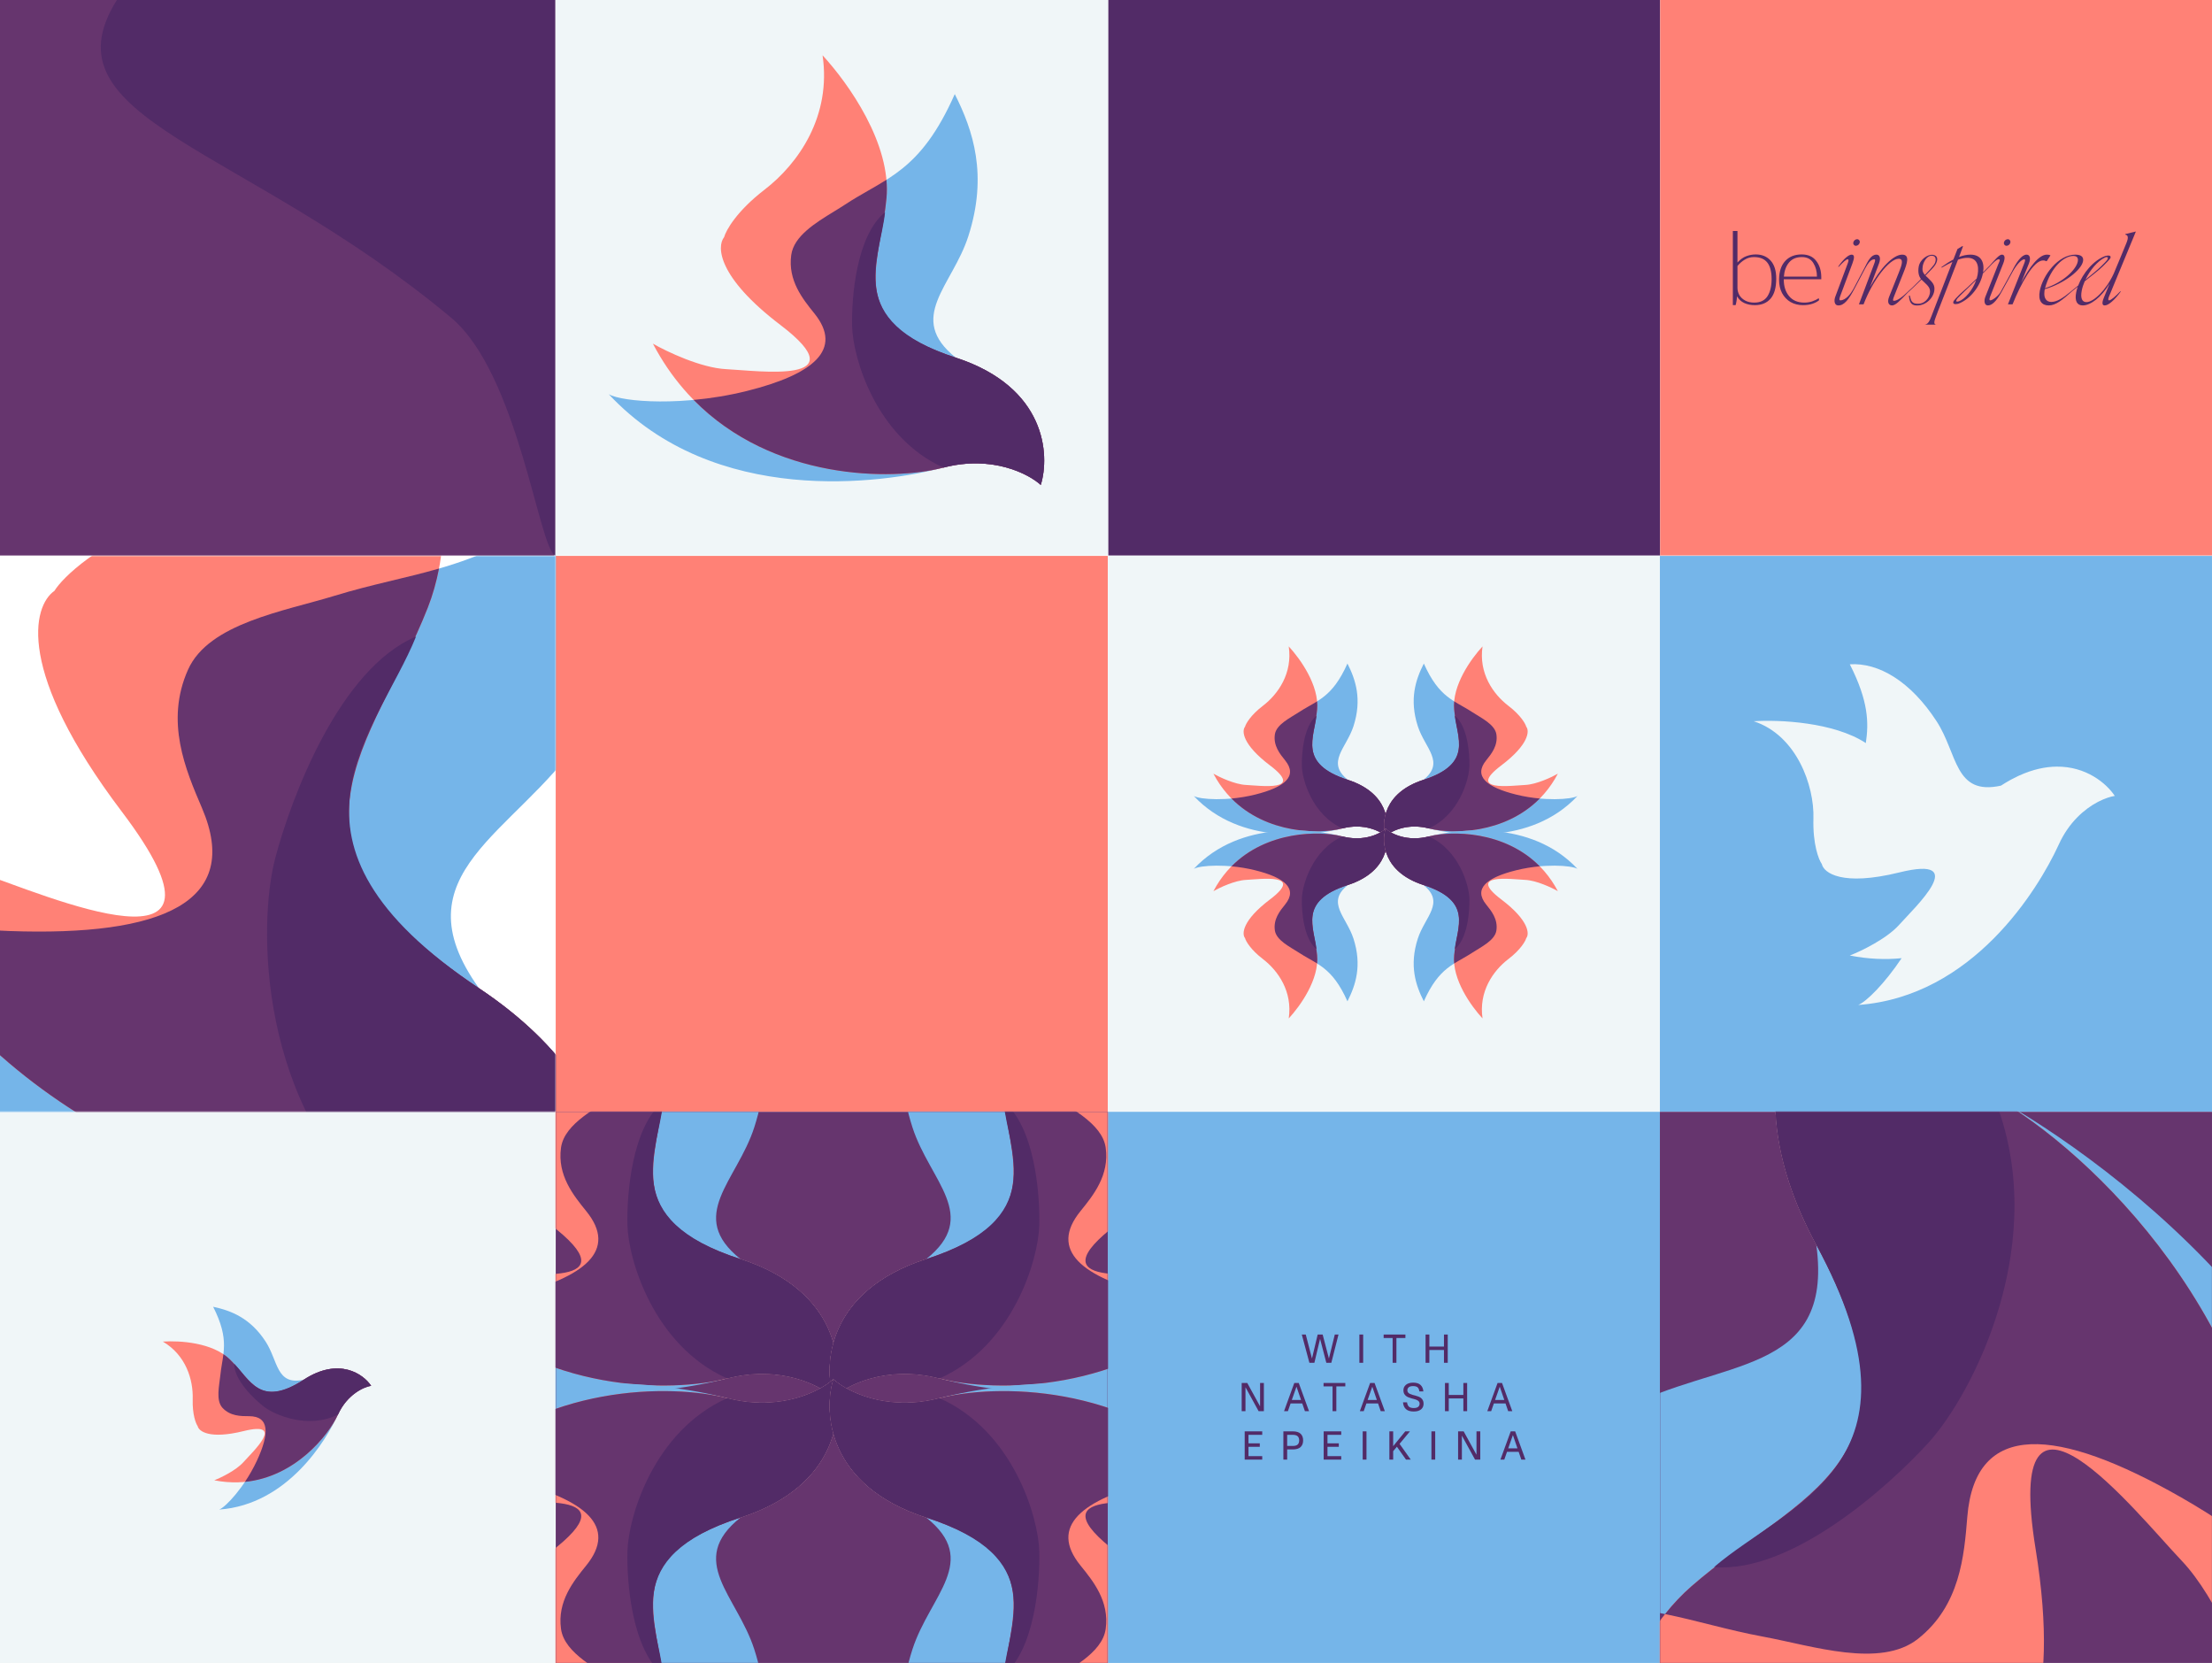
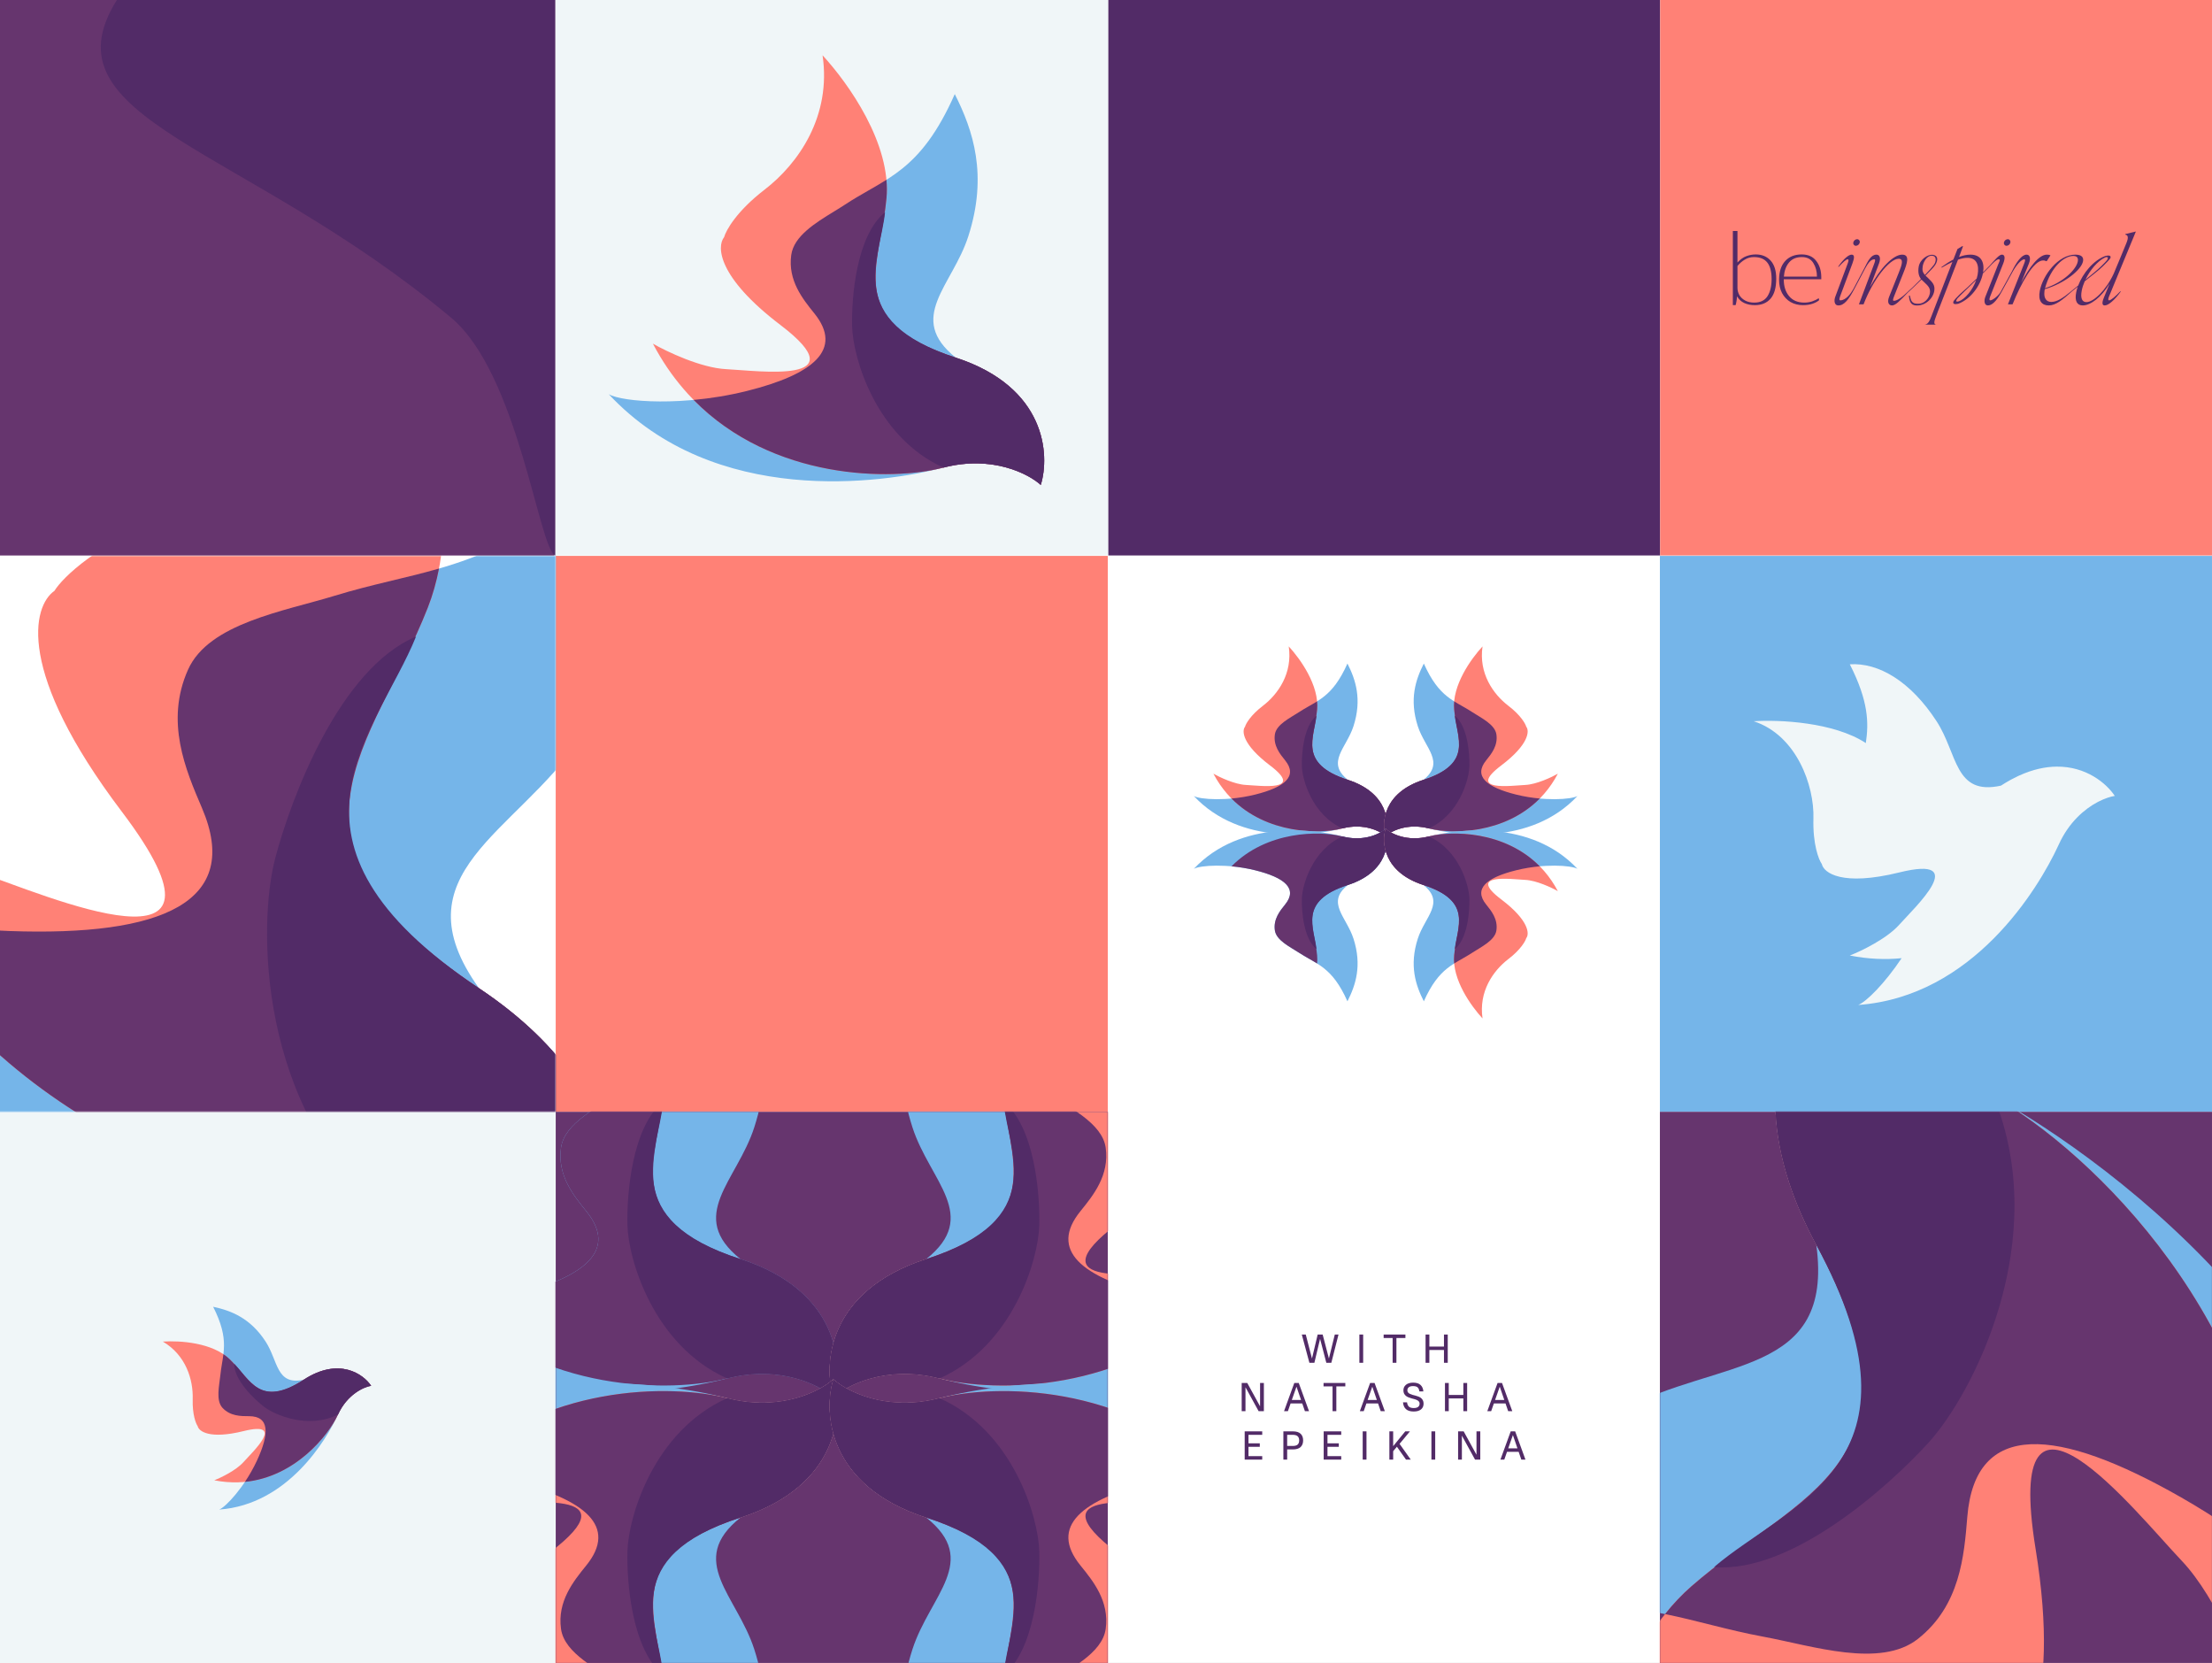
<svg xmlns="http://www.w3.org/2000/svg" width="1920" height="1443" viewBox="0 0 1920 1443" fill="none">
  <rect x="0" y="0" width="1920" height="1443" fill="#808080" stroke="none" />
  <g clip-path="url(#clip0_74_1438)">
    <rect width="1920" height="1443" fill="white" />
    <g clip-path="url(#clip1_74_1438)">
      <rect x="962" width="479" height="482" fill="#522B67" />
      <rect x="1441" width="479" height="482" fill="#FF8176" />
-       <rect x="1" y="154" width="153" height="154" fill="#75B5E9" />
      <rect x="482.349" y="482.377" width="479.217" height="482.377" fill="#FF8176" />
-       <rect x="961.566" y="482.377" width="479.217" height="482.377" fill="#F0F6F8" />
      <rect x="1440.78" y="482.377" width="479.217" height="482.377" fill="#75B5E9" />
      <rect y="965" width="482" height="479" fill="#F0F6F8" />
-       <rect x="961.566" y="964.755" width="479.217" height="479.245" fill="#75B5E9" />
      <rect x="1440.78" y="964.755" width="479.217" height="479.245" fill="#66356E" />
      <rect x="482.35" width="479.217" height="482" fill="#F0F6F8" />
      <mask id="mask0_74_1438" style="mask-type:alpha" maskUnits="userSpaceOnUse" x="482" y="0" width="480" height="482">
        <rect x="482.35" width="479.217" height="482" fill="#F0F6F8" />
      </mask>
      <g mask="url(#mask0_74_1438)">
        <path d="M840.53 204.915C857.549 151.868 844.755 113.35 828.74 81.655C798.664 149.551 769.009 154.164 733.574 177.478C716.311 188.836 689.542 201.476 686.807 221.227C683.75 243.303 696.677 259.333 706.882 271.988C732.138 303.306 705.883 324.87 648.465 339.229C594.073 352.831 540.465 349.01 528.386 342.08C620.3 440.536 766.065 419.527 818.937 405.766C861.235 394.757 892.854 411.202 903.377 420.801C911.466 394.619 908.036 335.874 829.599 310.346C786.354 275.69 826.678 248.093 840.53 204.915Z" fill="#75B5E9" />
        <path d="M769.461 171.972C773.733 124.846 736.52 72.493 713.978 47.989C721.697 100.438 693.521 141.609 663.483 164.716C639.452 183.202 630.152 199.835 628.505 205.841C622.037 213.915 622.766 240.456 677.426 282.024C745.752 333.985 657.957 321.686 630.454 320.346C608.451 319.274 578.793 305.144 566.714 298.214C628.907 416.722 766.06 419.524 818.933 405.762C861.231 394.753 892.85 411.199 903.372 420.798C911.462 394.616 908.032 335.87 829.594 310.343C731.548 278.434 764.12 230.879 769.461 171.972Z" fill="#FF8176" />
        <path fill-rule="evenodd" clip-rule="evenodd" d="M829.592 310.341C749.848 284.388 756.512 248.085 764.65 203.742C766.518 193.566 768.464 182.966 769.461 171.971C769.938 166.708 769.897 161.381 769.418 156.034C764.313 159.272 759.118 162.248 753.807 165.289C747.252 169.043 740.521 172.898 733.568 177.473C730.595 179.429 727.341 181.422 723.977 183.484C707.799 193.395 689.065 204.872 686.8 221.223C683.743 243.299 696.67 259.328 706.876 271.983C732.132 303.302 705.876 324.866 648.458 339.225C632.596 343.192 616.799 345.677 602.081 347.035C670.735 416.875 773.665 417.296 818.323 405.919C818.527 405.866 818.73 405.814 818.931 405.761C833.419 401.99 846.654 401.441 858.218 402.733C863.534 403.328 868.497 404.312 873.066 405.551C887.573 409.486 898.108 415.996 903.37 420.796C911.46 394.613 908.029 335.869 829.592 310.342C829.592 310.342 829.592 310.341 829.592 310.341Z" fill="#66356E" />
        <path d="M829.593 310.343C731.546 278.434 764.028 225.358 768.191 184.195C743.141 204.631 739.043 258.485 739.619 283.037C740.263 310.486 760.338 379.431 818.931 405.762C861.229 394.753 892.848 411.199 903.371 420.798C911.46 394.616 908.03 335.87 829.593 310.343Z" fill="#522B67" />
      </g>
      <mask id="mask1_74_1438" style="mask-type:alpha" maskUnits="userSpaceOnUse" x="-1" y="482" width="484" height="483">
        <rect x="-1" y="482.377" width="483.35" height="482.377" fill="#75B5E9" />
      </mask>
      <g mask="url(#mask1_74_1438)">
        <path d="M504.057 640.599C573.253 538.489 569.374 448.945 554.375 371.903C447.961 497.515 381.313 489.139 290.744 516.895C246.62 530.418 181.254 540.839 163.239 581.064C143.105 626.021 161.079 667.942 175.27 701.037C210.387 782.94 140.646 812.606 8.27 807.904C-117.129 803.45 -230.145 762.515 -251.881 740.416C-114.547 1005.56 212.028 1050.26 334.255 1053.44C432.037 1055.99 489.981 1110.24 506.729 1137.05C540.215 1086.46 568.908 959.743 415.792 857.558C344.013 757.558 447.735 723.711 504.057 640.599Z" fill="#75B5E9" />
        <path d="M371.349 527.198C409.481 429.845 361.55 296 328.088 230.215C312.493 346.203 226.578 416.285 147.749 446.908C84.685 471.407 54.457 500.995 47.226 512.727C28.349 525.894 13.62 582.642 105.719 704.295C220.843 856.362 39.468 776.509 -18.894 756.823C-65.584 741.074 -120.73 692.939 -142.467 670.841C-81.403 960.32 212.02 1050.26 334.247 1053.44C432.029 1055.99 489.973 1110.24 506.722 1137.05C540.207 1086.46 568.9 959.739 415.784 857.554C224.389 729.822 323.685 648.889 371.349 527.198Z" fill="#FF8176" />
        <path d="M381.048 493.365C378.796 505.001 375.614 516.328 371.356 527.2C323.693 648.888 224.401 729.819 415.779 857.546C415.781 857.549 415.782 857.552 415.784 857.555C568.895 959.737 540.209 1086.45 506.725 1137.04C489.972 1110.23 432.03 1055.99 334.255 1053.44C231.787 1050.77 9.006 987.131 -96.327 796.068C-63.821 802.2 -28.306 806.602 8.263 807.901C140.638 812.603 210.38 782.937 175.262 701.035C161.072 667.939 143.097 626.018 163.232 581.061C181.247 540.836 246.613 530.415 290.737 516.893C322.907 507.033 352.06 501.731 381.048 493.365Z" fill="#66356E" />
        <path d="M415.785 857.553C224.39 729.821 326.881 637.121 361.116 552.352C294.661 580.362 252.773 692.094 238.936 744.53C223.466 803.153 224.329 961.702 334.248 1053.44C432.03 1055.99 489.973 1110.24 506.722 1137.04C540.208 1086.46 568.9 959.738 415.785 857.553Z" fill="#522B67" />
      </g>
      <path d="M230.562 1164.16C217.136 1143.54 200.354 1137.24 185.011 1133.95C199.874 1163.2 193.162 1174.71 191.244 1193.41C190.309 1202.52 187.156 1215.27 193.162 1221.7C199.875 1228.89 208.985 1228.89 216.177 1228.89C233.976 1228.89 234.026 1243.94 222.89 1267.74C212.341 1290.27 196.039 1307.7 190.285 1309.93C249.741 1305.62 283.305 1249.51 293.375 1227.46C301.43 1209.81 315.91 1203.48 322.144 1202.52C315.431 1192.45 294.333 1177.3 263.646 1197.25C239.672 1202.52 241.489 1180.94 230.562 1164.16Z" fill="#75B5E9" />
      <path d="M199.394 1179.51C184.434 1164.93 156.08 1163.2 141.376 1164.16C161.514 1176.08 167.748 1197.25 167.268 1214.03C166.885 1227.46 169.985 1235.29 171.584 1237.53C172.543 1242 181.845 1249.13 211.381 1241.84C248.302 1232.73 219.532 1259.58 211.381 1268.7C204.86 1275.98 191.722 1282.28 185.968 1284.52C243.986 1296.03 283.304 1249.51 293.373 1227.46C301.429 1209.81 315.909 1203.48 322.142 1202.52C315.43 1192.45 294.332 1177.3 263.645 1197.25C225.286 1222.18 218.094 1197.73 199.394 1179.51Z" fill="#FF8176" />
      <path d="M193.916 1175.09C195.884 1176.41 197.723 1177.88 199.395 1179.5C218.094 1197.73 225.286 1222.18 263.643 1197.25H263.646C294.332 1177.3 315.429 1192.45 322.143 1202.52C317.292 1203.27 307.45 1207.27 299.525 1217.32C299.457 1217.4 299.388 1217.49 299.319 1217.58C297.351 1220.11 295.506 1223.03 293.891 1226.36C293.824 1226.5 293.758 1226.64 293.692 1226.77C293.586 1227 293.479 1227.23 293.374 1227.46C284.933 1245.95 255.935 1281.62 212.597 1285.9C216.247 1280.44 219.814 1274.31 222.89 1267.74C234.025 1243.95 233.976 1228.9 216.177 1228.9C208.984 1228.9 199.874 1228.89 193.161 1221.7C187.156 1215.27 190.309 1202.52 191.243 1193.41C191.924 1186.77 193.207 1181.03 193.916 1175.09Z" fill="#66356E" />
      <path d="M263.645 1197.25C225.286 1222.18 216.176 1196.22 203.229 1183.34C203.229 1197.66 220.544 1214.05 229.122 1220.68C238.712 1228.09 267.96 1240.34 293.373 1227.46C301.428 1209.81 315.909 1203.48 322.142 1202.52C315.429 1192.45 294.332 1177.3 263.645 1197.25Z" fill="#522B67" />
      <path d="M1174.8 630.19C1182.36 606.774 1176.68 589.772 1169.57 575.781C1156.22 605.752 1143.05 607.788 1127.32 618.079C1119.66 623.092 1107.77 628.672 1106.56 637.391C1105.2 647.135 1110.94 654.211 1115.47 659.797C1126.68 673.622 1115.03 683.14 1089.54 689.479C1065.39 695.483 1041.59 693.796 1036.23 690.737C1077.03 734.197 1141.75 724.924 1165.22 718.849C1184 713.989 1198.03 721.249 1202.71 725.486C1206.3 713.929 1204.77 687.997 1169.95 676.729C1150.75 661.432 1168.65 649.25 1174.8 630.19Z" fill="#75B5E9" />
      <path d="M1143.25 615.65C1145.15 594.848 1128.63 571.738 1118.62 560.922C1122.05 584.074 1109.54 602.247 1096.2 612.447C1085.54 620.607 1081.41 627.949 1080.68 630.6C1077.8 634.164 1078.13 645.88 1102.39 664.229C1132.73 687.165 1093.75 681.736 1081.54 681.145C1071.77 680.671 1058.61 674.434 1053.24 671.375C1080.85 723.686 1141.74 724.923 1165.22 718.849C1183.99 713.989 1198.03 721.248 1202.7 725.486C1206.3 713.929 1204.77 687.997 1169.95 676.729C1126.42 662.644 1140.88 641.652 1143.25 615.65Z" fill="#FF8176" />
      <path d="M1143.23 608.612C1143.45 610.973 1143.47 613.326 1143.25 615.65C1140.88 641.651 1126.42 662.642 1169.95 676.727L1169.95 676.73C1204.77 687.997 1206.29 713.926 1202.7 725.484C1198.03 721.247 1183.99 713.989 1165.22 718.848C1145.54 723.941 1099.57 723.893 1068.95 692.924C1075.48 692.325 1082.49 691.229 1089.53 689.478C1115.03 683.14 1126.68 673.621 1115.47 659.796C1110.94 654.21 1105.2 647.135 1106.56 637.391C1107.77 628.672 1119.66 623.092 1127.32 618.079C1132.91 614.423 1138.17 611.806 1143.23 608.612Z" fill="#66356E" />
      <path d="M1169.95 676.729C1126.42 662.644 1140.84 639.216 1142.69 621.046C1131.57 630.067 1129.75 653.839 1130.01 664.676C1130.29 676.793 1139.2 707.226 1165.22 718.849C1183.99 713.989 1198.03 721.249 1202.7 725.486C1206.3 713.929 1204.77 687.998 1169.95 676.729Z" fill="#522B67" />
      <path d="M1230.65 630.19C1223.09 606.774 1228.77 589.772 1235.88 575.781C1249.23 605.752 1262.4 607.788 1278.13 618.079C1285.79 623.092 1297.68 628.672 1298.89 637.391C1300.25 647.135 1294.51 654.211 1289.98 659.797C1278.77 673.622 1290.42 683.14 1315.91 689.479C1340.06 695.483 1363.86 693.796 1369.22 690.737C1328.42 734.197 1263.7 724.924 1240.23 718.849C1221.45 713.989 1207.42 721.249 1202.74 725.486C1199.15 713.929 1200.68 687.997 1235.5 676.729C1254.7 661.432 1236.8 649.25 1230.65 630.19Z" fill="#75B5E9" />
      <path d="M1262.2 615.65C1260.3 594.848 1276.82 571.738 1286.83 560.922C1283.4 584.074 1295.91 602.247 1309.25 612.447C1319.91 620.607 1324.04 627.949 1324.77 630.6C1327.65 634.164 1327.32 645.88 1303.06 664.229C1272.72 687.165 1311.7 681.736 1323.91 681.145C1333.68 680.671 1346.84 674.434 1352.21 671.375C1324.6 723.686 1263.71 724.923 1240.23 718.849C1221.46 713.989 1207.42 721.248 1202.75 725.486C1199.15 713.929 1200.68 687.997 1235.5 676.729C1279.03 662.644 1264.57 641.652 1262.2 615.65Z" fill="#FF8176" />
      <path d="M1262.22 608.612C1262 610.973 1261.98 613.326 1262.2 615.65C1264.57 641.651 1279.03 662.642 1235.5 676.727L1235.5 676.73C1200.68 687.997 1199.16 713.926 1202.75 725.484C1207.22 721.428 1220.27 714.606 1237.85 718.291C1238.07 718.338 1238.29 718.384 1238.51 718.434C1239.08 718.561 1239.66 718.698 1240.23 718.848C1259.91 723.941 1305.88 723.893 1336.5 692.924C1329.97 692.325 1322.96 691.229 1315.92 689.478C1290.42 683.14 1278.77 673.621 1289.98 659.796C1294.51 654.21 1300.25 647.135 1298.89 637.391C1297.68 628.672 1285.79 623.092 1278.13 618.079C1272.54 614.423 1267.28 611.806 1262.22 608.612Z" fill="#66356E" />
-       <path d="M1235.5 676.729C1279.03 662.644 1264.61 639.216 1262.76 621.046C1273.88 630.067 1275.7 653.839 1275.44 664.676C1275.16 676.793 1266.25 707.226 1240.23 718.849C1221.46 713.989 1207.42 721.249 1202.75 725.486C1199.16 713.929 1200.68 687.998 1235.5 676.729Z" fill="#522B67" />
+       <path d="M1235.5 676.729C1279.03 662.644 1264.61 639.216 1262.76 621.046C1273.88 630.067 1275.7 653.839 1275.44 664.676C1275.16 676.793 1266.25 707.226 1240.23 718.849C1221.46 713.989 1207.42 721.249 1202.75 725.486C1199.16 713.929 1200.68 687.998 1235.5 676.729" fill="#522B67" />
      <path d="M1174.8 814.482C1182.36 837.898 1176.68 854.9 1169.57 868.891C1156.22 838.92 1143.05 836.884 1127.32 826.593C1119.66 821.579 1107.77 816 1106.56 807.281C1105.2 797.537 1110.94 790.461 1115.47 784.875C1126.68 771.05 1115.03 761.532 1089.54 755.193C1065.39 749.189 1041.59 750.876 1036.23 753.935C1077.03 710.475 1141.75 719.748 1165.22 725.823C1184 730.683 1198.03 723.423 1202.71 719.186C1206.3 730.743 1204.77 756.674 1169.95 767.943C1150.75 783.24 1168.65 795.422 1174.8 814.482Z" fill="#75B5E9" />
-       <path d="M1143.25 829.022C1145.15 849.824 1128.63 872.934 1118.62 883.75C1122.05 860.598 1109.54 842.425 1096.2 832.225C1085.54 824.065 1081.41 816.723 1080.68 814.072C1077.8 810.508 1078.13 798.792 1102.39 780.443C1132.73 757.507 1093.75 762.936 1081.54 763.527C1071.77 764.001 1058.61 770.238 1053.24 773.297C1080.85 720.986 1141.74 719.749 1165.22 725.823C1183.99 730.683 1198.03 723.423 1202.7 719.186C1206.3 730.743 1204.77 756.675 1169.95 767.943C1126.42 782.028 1140.88 803.02 1143.25 829.022Z" fill="#FF8176" />
      <path d="M1143.23 836.06C1143.45 833.699 1143.47 831.346 1143.25 829.022C1140.88 803.02 1126.42 782.03 1169.95 767.945L1169.95 767.942C1204.77 756.675 1206.29 730.746 1202.7 719.188C1198.23 723.244 1185.18 730.065 1167.6 726.38C1167.38 726.334 1167.16 726.287 1166.94 726.238C1166.37 726.111 1165.8 725.973 1165.22 725.824C1145.54 720.731 1099.57 720.779 1068.95 751.747C1075.48 752.347 1082.49 753.443 1089.53 755.193C1115.03 761.532 1126.68 771.051 1115.47 784.875C1110.94 790.462 1105.2 797.537 1106.56 807.281C1107.77 816 1119.66 821.58 1127.32 826.593C1132.91 830.249 1138.17 832.866 1143.23 836.06Z" fill="#66356E" />
      <path d="M1169.95 767.942C1126.42 782.028 1140.84 805.456 1142.69 823.626C1131.57 814.605 1129.75 790.833 1130.01 779.996C1130.29 767.879 1139.2 737.446 1165.22 725.823C1183.99 730.682 1198.03 723.423 1202.7 719.186C1206.3 730.743 1204.77 756.674 1169.95 767.942Z" fill="#522B67" />
      <path d="M1230.65 814.482C1223.09 837.898 1228.77 854.9 1235.88 868.891C1249.23 838.92 1262.4 836.884 1278.13 826.593C1285.79 821.579 1297.68 816 1298.89 807.281C1300.25 797.537 1294.51 790.461 1289.98 784.875C1278.77 771.05 1290.42 761.532 1315.91 755.193C1340.06 749.189 1363.86 750.876 1369.22 753.935C1328.42 710.475 1263.7 719.748 1240.23 725.823C1221.45 730.683 1207.42 723.423 1202.74 719.186C1199.15 730.743 1200.68 756.674 1235.5 767.943C1254.7 783.24 1236.8 795.422 1230.65 814.482Z" fill="#75B5E9" />
      <path d="M1262.2 829.022C1260.3 849.824 1276.82 872.934 1286.83 883.75C1283.4 860.598 1295.91 842.425 1309.25 832.225C1319.91 824.065 1324.04 816.723 1324.77 814.072C1327.65 810.508 1327.32 798.792 1303.06 780.443C1272.72 757.507 1311.7 762.936 1323.91 763.527C1333.68 764.001 1346.84 770.238 1352.21 773.297C1324.6 720.986 1263.71 719.749 1240.23 725.823C1221.46 730.683 1207.42 723.423 1202.75 719.186C1199.15 730.743 1200.68 756.675 1235.5 767.943C1279.03 782.028 1264.57 803.02 1262.2 829.022Z" fill="#FF8176" />
      <path d="M1262.22 836.06C1262 833.699 1261.98 831.346 1262.2 829.022C1264.57 803.02 1279.03 782.03 1235.5 767.945L1235.5 767.942C1200.68 756.675 1199.16 730.746 1202.75 719.188C1207.42 723.425 1221.46 730.683 1240.23 725.824C1259.91 720.731 1305.88 720.779 1336.5 751.747C1329.97 752.347 1322.96 753.443 1315.92 755.193C1290.42 761.532 1278.77 771.051 1289.98 784.875C1294.51 790.462 1300.25 797.537 1298.89 807.281C1297.68 816 1285.79 821.58 1278.13 826.593C1272.54 830.249 1267.28 832.866 1262.22 836.06Z" fill="#66356E" />
      <path d="M1235.5 767.942C1279.03 782.028 1264.61 805.456 1262.76 823.626C1273.88 814.605 1275.7 790.833 1275.44 779.996C1275.16 767.879 1266.25 737.446 1240.23 725.823C1221.46 730.682 1207.42 723.423 1202.75 719.186C1199.16 730.743 1200.68 756.674 1235.5 767.942Z" fill="#522B67" />
      <mask id="mask2_74_1438" style="mask-type:alpha" maskUnits="userSpaceOnUse" x="1440" y="964" width="480" height="480">
        <rect x="1440.78" y="964.755" width="479.217" height="479.245" fill="#66356E" />
      </mask>
      <g mask="url(#mask2_74_1438)">
        <path d="M1407.75 1223.53C1305.33 1278.96 1269.18 1355.72 1247.76 1426.85C1391.45 1367.95 1443.16 1404.03 1530.65 1420.26C1573.27 1428.16 1632.18 1447.93 1664.84 1422.06C1701.35 1393.15 1704.85 1350.17 1707.61 1316.24C1714.44 1232.26 1785.45 1237.8 1893.41 1299.47C1995.68 1357.89 2071.61 1441.49 2079.96 1469.49C2082.42 1187.32 1830.63 1007.44 1730.44 951.474C1650.29 906.698 1625.99 835.952 1623.85 806.175C1573.78 833.982 1494.2 927.704 1576.53 1080.14C1592.21 1195.27 1491.11 1178.42 1407.75 1223.53Z" fill="#75B5E9" />
        <path d="M1468.18 1376.47C1393.67 1441.46 1374.65 1574.57 1373.53 1644.31C1437.5 1553.87 1539.73 1532.58 1618.72 1541.29C1681.91 1548.25 1720.05 1536.62 1731.22 1529.94C1752.7 1527.13 1789.9 1485.98 1766.85 1343.84C1738.04 1166.15 1853.67 1312.19 1893.52 1354.14C1925.4 1387.7 1950.07 1452.1 1958.42 1480.11C2034.97 1210.8 1830.64 1007.45 1730.45 951.481C1650.29 906.706 1625.99 835.959 1623.86 806.182C1573.78 833.989 1494.2 927.711 1576.53 1080.15C1679.44 1270.69 1561.31 1295.24 1468.18 1376.47Z" fill="#FF8176" />
        <path d="M1445.24 1400.61C1452.23 1391.83 1459.86 1383.73 1468.18 1376.47C1561.31 1295.24 1679.43 1270.69 1576.53 1080.16C1576.53 1080.15 1576.53 1080.15 1576.53 1080.15C1494.21 927.716 1573.77 833.995 1623.85 806.184C1625.99 835.963 1650.29 906.705 1730.44 951.479C1814.44 998.4 1971.62 1148.9 1975.14 1355.01C1950.82 1335.69 1923.24 1316.51 1893.41 1299.48C1785.45 1237.81 1714.44 1232.27 1707.61 1316.25C1704.85 1350.18 1701.36 1393.16 1664.85 1422.07C1632.19 1447.94 1573.27 1428.17 1530.65 1420.26C1499.58 1414.5 1473.02 1406.23 1445.24 1400.61Z" fill="#66356E" />
        <path d="M1576.53 1080.15C1679.44 1270.69 1553.48 1303.71 1487.75 1359.85C1555.3 1365.34 1639.26 1289.94 1673.82 1252.01C1712.46 1209.61 1781.46 1076.32 1730.45 951.481C1650.29 906.705 1625.99 835.958 1623.86 806.182C1573.78 833.989 1494.2 927.711 1576.53 1080.15Z" fill="#522B67" />
      </g>
      <path d="M1605.63 576.457C1630.46 574.837 1658.27 591.035 1680.94 625.859C1699.4 654.205 1696.33 690.649 1736.82 681.74C1739.47 680.014 1742.09 678.446 1744.66 677.021C1744.95 676.861 1745.24 676.702 1745.52 676.545C1747.54 675.448 1749.53 674.442 1751.5 673.521C1751.91 673.33 1752.31 673.141 1752.72 672.957C1764.59 667.574 1775.44 665.335 1785.13 665.238C1810.7 664.982 1828.27 679.621 1835.62 690.649C1832.12 691.189 1827.07 692.733 1821.39 695.652C1821.17 695.768 1820.94 695.886 1820.71 696.007C1809.46 701.958 1795.93 713.274 1787.03 732.763C1786.89 733.064 1786.75 733.367 1786.61 733.674C1769.1 771.538 1712.52 864.83 1612.92 872.061C1619.8 869.383 1635.62 853.835 1650.6 831.466C1636.48 832.857 1621.47 832.28 1605.63 829.138C1615.35 825.358 1637.54 814.722 1648.55 802.412C1662.32 787.025 1710.91 741.671 1648.55 757.059C1598.66 769.369 1582.95 757.328 1581.33 749.77C1578.63 745.99 1573.4 732.762 1574.04 710.086C1574.85 681.74 1559.47 638.008 1522.22 625.859C1544.48 624.408 1591.76 626.6 1619.52 644.798C1622.18 627.044 1621.82 608.321 1605.63 576.457Z" fill="#F0F6F8" />
      <rect x="482.349" y="964.755" width="479.217" height="479.245" fill="#66356E" />
      <mask id="mask3_74_1438" style="mask-type:alpha" maskUnits="userSpaceOnUse" x="482" y="964" width="480" height="480">
        <rect x="482.349" y="964.755" width="479.217" height="479.245" fill="#522B67" />
      </mask>
      <g mask="url(#mask3_74_1438)">
        <path d="M654.717 978.205C673.289 920.645 659.327 878.85 641.851 844.46C609.028 918.132 576.666 923.136 537.996 948.433C519.156 960.758 489.943 974.473 486.958 995.905C483.622 1019.86 497.729 1037.25 508.866 1050.98C536.429 1084.97 507.776 1108.36 445.115 1123.94C385.758 1138.7 327.254 1134.56 314.073 1127.04C414.379 1233.87 573.453 1211.07 631.153 1196.14C677.312 1184.2 711.818 1202.04 723.302 1212.46C732.13 1184.05 728.387 1120.3 642.788 1092.6C595.594 1055 639.601 1025.06 654.717 978.205Z" fill="#75B5E9" />
-         <path d="M577.164 942.462C581.827 891.327 541.216 834.521 516.616 807.933C525.04 864.843 494.292 909.516 461.511 934.589C435.286 954.647 425.136 972.695 423.339 979.212C416.281 987.973 417.076 1016.77 476.727 1061.88C551.291 1118.26 455.48 1104.91 425.466 1103.46C401.454 1102.29 369.088 1086.96 355.906 1079.44C423.778 1208.03 573.454 1211.07 631.154 1196.14C677.313 1184.19 711.82 1202.04 723.303 1212.45C732.131 1184.05 728.388 1120.3 642.789 1092.6C535.79 1057.98 571.337 1006.38 577.164 942.462Z" fill="#FF8176" />
        <path d="M577.114 925.17C577.637 930.971 577.682 936.752 577.162 942.462C571.334 1006.38 535.789 1057.98 642.782 1092.6C642.783 1092.6 642.784 1092.61 642.785 1092.61C728.382 1120.3 732.127 1184.04 723.299 1212.45C712.37 1202.54 680.594 1185.91 637.767 1194.61C636.177 1194.94 634.573 1195.29 632.954 1195.69C632.355 1195.84 631.754 1195.99 631.151 1196.14C582.779 1208.66 469.766 1208.54 394.501 1132.42C410.563 1130.94 427.802 1128.25 445.113 1123.95C507.773 1108.36 536.425 1084.97 508.863 1050.98C497.726 1037.25 483.619 1019.86 486.956 995.905C489.941 974.474 519.154 960.758 537.993 948.433C551.728 939.448 564.667 933.022 577.114 925.17Z" fill="#66356E" />
        <path d="M642.791 1092.6C535.792 1057.98 571.24 1000.39 575.783 955.725C548.446 977.899 543.974 1036.33 544.602 1062.97C545.305 1092.76 567.213 1167.57 631.156 1196.14C677.315 1184.19 711.822 1202.04 723.305 1212.45C732.133 1184.04 728.39 1120.3 642.791 1092.6Z" fill="#522B67" />
        <path d="M791.987 978.205C773.415 920.645 787.377 878.85 804.854 844.46C837.676 918.132 870.039 923.136 908.709 948.433C927.548 960.758 956.761 974.473 959.746 995.905C963.082 1019.86 948.975 1037.25 937.838 1050.98C910.276 1084.97 938.928 1108.36 1001.59 1123.94C1060.95 1138.7 1119.45 1134.56 1132.63 1127.04C1032.32 1233.87 873.251 1211.07 815.552 1196.14C769.392 1184.2 734.886 1202.04 723.403 1212.46C714.574 1184.05 718.318 1120.3 803.917 1092.6C851.11 1055 807.104 1025.06 791.987 978.205Z" fill="#75B5E9" />
        <path d="M869.54 942.462C864.878 891.327 905.488 834.521 930.088 807.933C921.664 864.843 952.412 909.516 985.193 934.589C1011.42 954.647 1021.57 972.695 1023.36 979.212C1030.42 987.973 1029.63 1016.77 969.977 1061.88C895.413 1118.26 991.224 1104.91 1021.24 1103.46C1045.25 1102.29 1077.62 1086.96 1090.8 1079.44C1022.93 1208.03 873.25 1211.07 815.55 1196.14C769.391 1184.19 734.884 1202.04 723.401 1212.45C714.573 1184.05 718.316 1120.3 803.915 1092.6C910.914 1057.98 875.367 1006.38 869.54 942.462Z" fill="#FF8176" />
        <path d="M869.584 925.17C869.061 930.971 869.016 936.752 869.536 942.462C875.364 1006.38 910.909 1057.98 803.917 1092.6C803.916 1092.6 803.915 1092.6 803.914 1092.61C718.317 1120.3 714.572 1184.04 723.399 1212.45C734.611 1202.29 767.768 1185.04 812.288 1195.34C813.145 1195.54 814.007 1195.75 814.872 1195.97C815.097 1196.03 815.322 1196.08 815.547 1196.14C863.919 1208.66 976.932 1208.54 1052.2 1132.42C1036.13 1130.94 1018.9 1128.25 1001.59 1123.95C938.925 1108.36 910.273 1084.97 937.835 1050.98C948.972 1037.25 963.079 1019.86 959.743 995.905C956.757 974.474 927.545 960.758 908.705 948.433C894.97 939.448 882.031 933.022 869.584 925.17Z" fill="#66356E" />
        <path d="M803.913 1092.6C910.912 1057.98 875.464 1000.39 870.921 955.725C898.258 977.899 902.731 1036.33 902.102 1062.97C901.399 1092.76 879.491 1167.57 815.548 1196.14C769.389 1184.19 734.883 1202.04 723.399 1212.45C714.571 1184.04 718.314 1120.3 803.913 1092.6Z" fill="#522B67" />
        <path d="M654.717 1431.22C673.289 1488.78 659.327 1530.57 641.851 1564.96C609.028 1491.29 576.666 1486.29 537.996 1460.99C519.156 1448.66 489.943 1434.95 486.958 1413.52C483.622 1389.56 497.729 1372.17 508.866 1358.44C536.429 1324.46 507.776 1301.06 445.115 1285.48C385.758 1270.72 327.254 1274.86 314.073 1282.38C414.379 1175.55 573.453 1198.35 631.153 1213.28C677.312 1225.23 711.818 1207.38 723.302 1196.97C732.13 1225.38 728.387 1289.12 642.788 1316.82C595.594 1354.42 639.601 1384.37 654.717 1431.22Z" fill="#75B5E9" />
        <path d="M577.164 1466.96C581.827 1518.09 541.216 1574.9 516.616 1601.49C525.04 1544.58 494.292 1499.91 461.511 1474.83C435.286 1454.77 425.136 1436.73 423.339 1430.21C416.281 1421.45 417.076 1392.65 476.727 1347.55C551.291 1291.17 455.48 1304.51 425.466 1305.96C401.454 1307.13 369.088 1322.46 355.906 1329.98C423.778 1201.39 573.454 1198.35 631.154 1213.28C677.313 1225.23 711.82 1207.38 723.303 1196.97C732.131 1225.38 728.388 1289.12 642.789 1316.82C535.79 1351.44 571.337 1403.04 577.164 1466.96Z" fill="#FF8176" />
        <path d="M577.114 1484.25C577.637 1478.45 577.682 1472.67 577.162 1466.96C571.334 1403.04 535.789 1351.44 642.782 1316.82C642.783 1316.82 642.784 1316.82 642.785 1316.82C728.382 1289.12 732.127 1225.38 723.299 1196.97C712.37 1206.88 680.594 1223.52 637.767 1214.81C636.177 1214.49 634.573 1214.13 632.954 1213.73C632.355 1213.59 631.754 1213.44 631.151 1213.28C582.779 1200.76 469.766 1200.88 394.501 1277.01C410.563 1278.48 427.802 1281.17 445.113 1285.48C507.773 1301.06 536.425 1324.46 508.863 1358.44C497.726 1372.17 483.619 1389.56 486.956 1413.52C489.941 1434.95 519.154 1448.66 537.993 1460.99C551.728 1469.97 564.667 1476.4 577.114 1484.25Z" fill="#66356E" />
        <path d="M642.791 1316.82C535.792 1351.44 571.24 1409.03 575.783 1453.7C548.446 1431.52 543.974 1373.09 544.602 1346.45C545.305 1316.66 567.213 1241.85 631.156 1213.28C677.315 1225.23 711.822 1207.38 723.305 1196.97C732.133 1225.38 728.39 1289.12 642.791 1316.82Z" fill="#522B67" />
        <path d="M791.987 1431.22C773.415 1488.78 787.377 1530.57 804.854 1564.96C837.676 1491.29 870.039 1486.29 908.709 1460.99C927.548 1448.66 956.761 1434.95 959.746 1413.52C963.082 1389.56 948.975 1372.17 937.838 1358.44C910.276 1324.46 938.928 1301.06 1001.59 1285.48C1060.95 1270.72 1119.45 1274.86 1132.63 1282.38C1032.32 1175.55 873.251 1198.35 815.552 1213.28C769.392 1225.23 734.886 1207.38 723.403 1196.97C714.574 1225.38 718.318 1289.12 803.917 1316.82C851.11 1354.42 807.104 1384.37 791.987 1431.22Z" fill="#75B5E9" />
        <path d="M869.54 1466.96C864.878 1518.09 905.488 1574.9 930.088 1601.49C921.664 1544.58 952.412 1499.91 985.193 1474.83C1011.42 1454.77 1021.57 1436.73 1023.36 1430.21C1030.42 1421.45 1029.63 1392.65 969.977 1347.55C895.413 1291.17 991.224 1304.51 1021.24 1305.96C1045.25 1307.13 1077.62 1322.46 1090.8 1329.98C1022.93 1201.39 873.25 1198.35 815.55 1213.28C769.391 1225.23 734.884 1207.38 723.401 1196.97C714.573 1225.38 718.316 1289.12 803.915 1316.82C910.914 1351.44 875.367 1403.04 869.54 1466.96Z" fill="#FF8176" />
        <path d="M869.583 1484.25C869.06 1478.45 869.015 1472.67 869.535 1466.96C875.363 1403.04 910.909 1351.44 803.915 1316.82C803.914 1316.82 803.914 1316.82 803.913 1316.82C718.316 1289.12 714.571 1225.38 723.399 1196.97C734.612 1207.14 767.768 1224.38 812.287 1214.08C812.973 1213.92 813.662 1213.75 814.353 1213.58C814.75 1213.48 815.147 1213.38 815.546 1213.28C863.918 1200.76 976.931 1200.88 1052.2 1277.01C1036.13 1278.48 1018.9 1281.17 1001.58 1285.48C938.924 1301.06 910.272 1324.46 937.834 1358.44C948.971 1372.17 963.078 1389.56 959.742 1413.52C956.757 1434.95 927.545 1448.66 908.705 1460.99C894.97 1469.97 882.03 1476.4 869.583 1484.25Z" fill="#66356E" />
        <path d="M803.913 1316.82C910.912 1351.44 875.464 1409.03 870.921 1453.7C898.258 1431.52 902.731 1373.09 902.102 1346.45C901.399 1316.66 879.491 1241.85 815.548 1213.28C769.389 1225.23 734.883 1207.38 723.399 1196.97C714.571 1225.38 718.314 1289.12 803.913 1316.82Z" fill="#522B67" />
      </g>
      <path d="M1129.96 1158.06H1133.39L1138.75 1178.71H1138.82L1143.72 1158.06H1148.06L1153.45 1178.71H1153.52L1158.59 1158.06H1161.81L1155.58 1182.56H1151.24L1145.85 1161.91H1145.78L1140.88 1182.56H1136.54L1129.96 1158.06ZM1179.93 1158.06H1183.22V1182.56H1179.93V1158.06ZM1208.79 1161.07H1200.99V1158.06H1219.89V1161.07H1212.08V1182.56H1208.79V1161.07ZM1237.39 1158.06H1240.68V1168.46H1253.35V1158.06H1256.64V1182.56H1253.35V1171.47H1240.68V1182.56H1237.39V1158.06ZM1077.78 1200.06H1082.61L1093.67 1220.22H1093.74V1200.06H1097.03V1224.56H1092.48L1081.14 1203.91H1081.07V1224.56H1077.78V1200.06ZM1123.45 1200.06H1127.3L1136.23 1224.56H1132.66L1130.35 1217.84H1120.23L1117.89 1224.56H1114.53L1123.45 1200.06ZM1129.3 1214.83L1125.38 1203.39H1125.31L1121.28 1214.83H1129.3ZM1156.64 1203.07H1148.83V1200.06H1167.73V1203.07H1159.93V1224.56H1156.64V1203.07ZM1189.26 1200.06H1193.11L1202.03 1224.56H1198.46L1196.15 1217.84H1186.04L1183.69 1224.56H1180.33L1189.26 1200.06ZM1195.1 1214.83L1191.18 1203.39H1191.11L1187.09 1214.83H1195.1ZM1227.08 1224.84C1224.09 1224.84 1221.84 1224.14 1220.32 1222.74C1218.83 1221.34 1217.99 1219.38 1217.8 1216.86H1221.3C1221.49 1218.52 1222.03 1219.77 1222.91 1220.61C1223.8 1221.42 1225.19 1221.83 1227.08 1221.83C1228.87 1221.83 1230.18 1221.48 1231 1220.78C1231.81 1220.06 1232.22 1219.12 1232.22 1217.98C1232.22 1217.23 1232.01 1216.63 1231.59 1216.16C1231.2 1215.67 1230.67 1215.27 1230.02 1214.97C1229.36 1214.64 1228.62 1214.36 1227.78 1214.13C1226.94 1213.9 1226.07 1213.66 1225.19 1213.43C1224.3 1213.17 1223.44 1212.88 1222.6 1212.56C1221.76 1212.23 1221.01 1211.81 1220.36 1211.3C1219.7 1210.76 1219.17 1210.11 1218.75 1209.34C1218.35 1208.54 1218.15 1207.57 1218.15 1206.43C1218.15 1205.5 1218.33 1204.62 1218.68 1203.81C1219.05 1202.99 1219.59 1202.29 1220.29 1201.71C1220.99 1201.1 1221.86 1200.63 1222.91 1200.31C1223.96 1199.96 1225.18 1199.78 1226.55 1199.78C1229.45 1199.78 1231.6 1200.46 1233.03 1201.81C1234.47 1203.14 1235.29 1205.01 1235.48 1207.41H1231.98C1231.88 1206.62 1231.72 1205.93 1231.49 1205.35C1231.25 1204.76 1230.93 1204.28 1230.51 1203.91C1230.09 1203.51 1229.55 1203.23 1228.9 1203.07C1228.24 1202.88 1227.46 1202.79 1226.55 1202.79C1224.8 1202.79 1223.53 1203.14 1222.74 1203.84C1221.97 1204.52 1221.58 1205.38 1221.58 1206.43C1221.58 1207.2 1221.78 1207.83 1222.18 1208.32C1222.6 1208.81 1223.13 1209.22 1223.79 1209.55C1224.44 1209.87 1225.19 1210.15 1226.03 1210.39C1226.87 1210.6 1227.73 1210.82 1228.62 1211.05C1229.5 1211.28 1230.37 1211.56 1231.21 1211.89C1232.05 1212.19 1232.79 1212.61 1233.45 1213.15C1234.1 1213.66 1234.63 1214.32 1235.02 1215.11C1235.44 1215.88 1235.65 1216.85 1235.65 1218.02C1235.65 1219.02 1235.48 1219.94 1235.13 1220.78C1234.78 1221.62 1234.24 1222.34 1233.52 1222.95C1232.82 1223.53 1231.93 1224 1230.86 1224.35C1229.78 1224.68 1228.52 1224.84 1227.08 1224.84ZM1254.22 1200.06H1257.51V1210.46H1270.18V1200.06H1273.47V1224.56H1270.18V1213.47H1257.51V1224.56H1254.22V1200.06ZM1299.89 1200.06H1303.74L1312.66 1224.56H1309.09L1306.78 1217.84H1296.67L1294.32 1224.56H1290.96L1299.89 1200.06ZM1305.73 1214.83L1301.81 1203.39H1301.74L1297.72 1214.83H1305.73ZM1080.38 1242.06H1095.6V1245.07H1083.67V1252.46H1093.5V1255.47H1083.67V1263.55H1095.6V1266.56H1080.38V1242.06ZM1113.96 1242.06H1122.19C1125.22 1242.06 1127.46 1242.75 1128.91 1244.13C1130.38 1245.5 1131.11 1247.43 1131.11 1249.9C1131.11 1252.37 1130.38 1254.3 1128.91 1255.68C1127.44 1257.05 1125.2 1257.74 1122.19 1257.74H1117.25V1266.56H1113.96V1242.06ZM1117.25 1245.07V1254.73H1122.01C1124.04 1254.73 1125.49 1254.33 1126.35 1253.54C1127.24 1252.72 1127.68 1251.51 1127.68 1249.9C1127.68 1248.31 1127.24 1247.11 1126.35 1246.3C1125.47 1245.48 1124.02 1245.07 1122.01 1245.07H1117.25ZM1148.95 1242.06H1164.17V1245.07H1152.24V1252.46H1162.07V1255.47H1152.24V1263.55H1164.17V1266.56H1148.95V1242.06ZM1182.81 1242.06H1186.1V1266.56H1182.81V1242.06ZM1205.97 1242.06H1209.26V1254.91L1219.76 1242.06H1223.82L1214.82 1252.91L1224.52 1266.56H1220.39L1212.51 1255.4L1209.26 1259.28V1266.56H1205.97V1242.06ZM1242.46 1242.06H1245.75V1266.56H1242.46V1242.06ZM1265.62 1242.06H1270.45L1281.51 1262.22H1281.58V1242.06H1284.87V1266.56H1280.32L1268.98 1245.91H1268.91V1266.56H1265.62V1242.06ZM1311.29 1242.06H1315.14L1324.07 1266.56H1320.5L1318.19 1259.84H1308.07L1305.73 1266.56H1302.37L1311.29 1242.06ZM1317.14 1256.83L1313.22 1245.39H1313.15L1309.12 1256.83H1317.14Z" fill="#522B67" />
      <rect width="481.177" height="482.028" fill="#66356E" />
      <path d="M101.461 -1.66633e-05L482 0L482 482.028C467.862 476.895 449.938 324.413 391.549 275.67C212.287 126.02 35.951 104.167 101.461 -1.66633e-05Z" fill="#522B67" />
      <g clip-path="url(#clip2_74_1438)">
        <g clip-path="url(#clip3_74_1438)">
          <path d="M1677.54 221.097C1673.53 220.59 1666.55 224.846 1665.41 231.476C1664.62 236.126 1665.47 239.69 1667.41 242.12C1662.47 247.148 1657.35 252.048 1654.91 254.131C1648.18 260.536 1645.06 261.034 1643.85 261.034C1642.48 261.034 1643.42 258.798 1644.28 256.561L1652.11 236.882C1655.47 228.491 1657.96 220.961 1651.06 220.961C1643.44 220.961 1632.13 232.449 1623.15 249.184L1630.99 228.571C1632.74 223.881 1631.46 220.88 1628.69 220.961C1624.02 221.097 1621.59 225.957 1617.97 233.23L1608.64 250.929C1606.37 254.936 1602.25 260.536 1597.34 260.64C1595.88 260.672 1597.01 257.679 1597.43 256.561L1607.9 228.571C1609.63 223.881 1609.93 220.961 1607.18 220.961C1604.74 220.961 1600.39 224.364 1595.55 231.315L1595.91 231.637C1599.82 227.437 1602.47 225.015 1603.69 225.015C1605.15 225.015 1604.3 227.276 1603.45 229.537L1593 257.519C1591.77 260.721 1592.16 264.856 1595.35 265.033C1600.67 265.331 1604.79 259.739 1609.44 250.929L1618.78 233.23C1621.06 229.191 1623.34 225.152 1626.8 225.015C1628.26 224.959 1627.39 227.276 1626.54 229.537L1613.54 264.075H1617.57C1625.51 243.166 1639.93 224.525 1648.04 224.525C1652.66 224.525 1650.76 230.028 1648.24 236.319L1639.76 257.519C1637.83 262.314 1639.39 265.033 1642.29 265.033C1645.19 265.033 1648.85 261.332 1655.71 254.131C1657.14 252.917 1662.55 247.792 1667.83 242.602C1667.95 242.739 1668.08 242.876 1668.22 243.005L1670.16 244.847C1673.5 247.985 1675.87 250.149 1675.12 254.477C1674.27 259.361 1670.06 263.681 1664.92 263.593C1658.91 263.73 1658.78 260.383 1657.72 256.537H1656.91C1657.31 258.935 1657.16 264.526 1662.82 265.033C1670.56 265.725 1677.7 259.602 1678.92 252.555C1679.78 247.583 1677.55 245.088 1673.67 241.396L1671.72 239.537C1671.58 239.409 1671.45 239.28 1671.32 239.151C1675.1 235.37 1678.28 232.039 1679.11 230.808C1681.15 228.386 1683.89 221.91 1677.54 221.097ZM1670.82 238.604C1669.03 236.601 1668.29 234.557 1668.9 230.993C1669.57 227.035 1672.54 221.91 1676.6 221.91C1681.62 221.91 1680.48 227.574 1678.44 230.004C1676.93 232.031 1674.08 235.193 1670.82 238.604Z" fill="#522B67" />
          <path d="M1742.71 207.573C1741.18 207.573 1739.67 208.877 1739.39 210.429C1739.11 211.99 1740.15 213.285 1741.68 213.285C1743.21 213.285 1744.71 211.99 1745 210.429C1745.28 208.877 1744.24 207.573 1742.71 207.573Z" fill="#522B67" />
          <path d="M1614.25 210.429C1613.97 211.99 1612.46 213.285 1610.93 213.285C1609.41 213.285 1608.37 211.99 1608.65 210.429C1608.93 208.877 1610.44 207.573 1611.96 207.573C1613.49 207.573 1614.53 208.877 1614.25 210.429Z" fill="#522B67" />
          <path d="M1776.65 220.961C1769.68 220.961 1761.26 232.128 1754.31 245.491L1761.11 228.572C1762.96 223.881 1761.75 220.872 1758.99 220.961C1754.63 221.097 1750.17 227.574 1746.25 235.651L1736.53 253.335C1734.17 257.334 1729.16 260.64 1727.55 260.64C1726.1 260.64 1727.28 257.68 1727.73 256.561L1738.83 228.572C1740.66 223.881 1740.26 220.8 1737.47 220.961C1735.22 221.097 1731.44 225.442 1727.29 230.221C1727.21 230.309 1727.12 230.398 1727.04 230.494C1725.68 231.934 1723.65 233.994 1721.3 236.327C1722.69 227.831 1719.77 220.961 1710.37 220.961C1707.28 220.961 1703.93 221.612 1700.44 222.988L1703.92 213.647H1703.12L1699.1 216.061L1695.52 225.176C1692.22 226.874 1688.74 229.135 1685.11 231.798L1685.35 232.288C1688.69 230.35 1691.82 228.652 1694.66 227.276L1676.64 273.955C1674.86 278.646 1673.44 281.743 1670.07 281.743L1669.91 282.218H1680.99L1681.15 281.743C1677.94 281.743 1678.75 278.967 1680.67 273.955L1681.84 270.906H1681.81L1684.28 264.615L1685.07 262.555L1689.31 251.726C1689.36 251.597 1689.41 251.477 1689.45 251.356L1690.33 249.103L1699.54 225.337C1702.56 224.283 1705.26 223.72 1707.77 223.72C1715.72 223.72 1718.07 230.028 1716.55 238.491C1716.35 239.57 1716.09 240.656 1715.75 241.734C1710.25 247.052 1704.47 252.474 1701.54 254.936C1701.54 254.936 1700.6 255.733 1697.61 258.935C1695.92 260.745 1695.57 261.332 1695.44 262.137C1694.92 265.009 1700.02 263.504 1700.02 263.504C1710.48 259.482 1718.99 248.106 1721.12 237.285C1723.75 234.694 1725.83 232.594 1726.75 231.613C1726.76 231.613 1726.77 231.589 1726.79 231.564C1729.8 228.354 1732.79 225.152 1734.7 225.016C1736.89 224.855 1735.26 227.276 1734.36 229.537L1723.28 257.519C1721.97 260.721 1722.23 265.033 1725.46 265.033C1728.68 265.033 1732.49 262.137 1737.33 253.335L1747.06 235.651C1750.68 229.191 1754.67 225.152 1756.99 225.016C1758.46 224.919 1757.54 227.276 1756.63 229.537L1742.87 264.076H1746.89C1754.1 246.134 1765.08 225.981 1773.43 225.981C1774.41 225.981 1775.18 226.142 1776.06 226.633H1776.55L1779.78 221.612C1778.83 221.041 1777.7 220.961 1776.65 220.961ZM1700.28 261.421C1700.28 261.421 1700.25 261.429 1700.23 261.437C1699.1 261.919 1697.5 261.919 1698.13 260.536C1698.61 259.441 1699.1 258.701 1702.21 255.733C1705.09 252.957 1710.37 247.84 1715.35 242.965C1712.33 251.646 1705.49 259.731 1700.28 261.421Z" fill="#522B67" />
          <path d="M1830.67 260.64C1829.21 260.64 1830.45 257.68 1830.91 256.561L1853.9 200.96H1853.58L1844.85 203.084L1844.67 203.567C1847.18 204.057 1847.76 206.012 1845.57 211.226L1840.64 223.197L1840.52 223.471L1834.74 237.333C1828.06 251.831 1817.24 262.161 1810.94 262.161C1807.15 262.161 1805.69 258.556 1806.94 252.152C1807.44 249.538 1808.34 246.794 1809.52 244.083C1815.9 239.063 1823 233.407 1824.73 231.589C1824.91 231.428 1825.97 230.486 1828.74 227.574C1830.47 225.748 1831.81 224.34 1831.97 223.527C1832.1 222.851 1831.93 222.417 1831.57 222.143C1830.61 221.387 1828.34 221.886 1827.62 222.071C1827.59 222.079 1827.58 222.079 1827.56 222.079C1827.52 222.095 1827.47 222.111 1827.44 222.119C1827.42 222.127 1827.4 222.135 1827.38 222.143C1817.23 225.756 1807.95 237.027 1803.85 247.776C1801.52 249.642 1799.47 251.292 1797.99 252.531C1797.67 252.804 1797.34 253.07 1797.02 253.335C1790.72 258.5 1785.45 262 1780.47 262C1775.79 262 1774.33 258.138 1774.45 254.638C1774.55 252.104 1774.59 252.531 1774.89 250.929C1792.35 245.789 1806.61 234.139 1808.06 226.713C1808.71 223.39 1806.99 220.961 1801.39 220.961C1786.39 220.961 1773.05 239.055 1770.52 252.394C1768.87 261.115 1772.31 265.033 1778.27 265.033C1784.24 265.033 1789.99 260.536 1798.8 252.531C1799.51 251.943 1801.22 250.592 1803.46 248.838C1802.88 250.503 1802.42 252.152 1802.11 253.753C1800.67 261.115 1802.81 265.033 1807.8 265.033C1814.49 265.033 1823.81 258.243 1831.16 246.054L1826.45 257.519C1825.09 260.721 1823.67 265.033 1826.89 265.033C1830.12 265.033 1835.27 260.56 1840.82 253.037L1840.48 252.716C1836.48 256.963 1832.28 260.64 1830.67 260.64ZM1827.12 223.447H1827.13C1827.13 223.447 1827.16 223.431 1827.19 223.423C1827.7 223.221 1830.55 222.192 1829.22 225.152C1828.8 226.086 1825.34 229.537 1824.32 230.543C1824.22 230.639 1824.15 230.712 1824.1 230.76C1824.08 230.776 1824.07 230.784 1824.06 230.8C1824.06 230.8 1824.06 230.805 1824.05 230.816C1820.98 233.841 1815.49 238.379 1810.15 242.707C1814.09 234.372 1820.65 226.512 1827.12 223.447ZM1799.87 222.095C1803.35 222.175 1803.98 224.364 1803.48 226.954C1802.09 234.058 1790.62 245.145 1775.05 250.125C1780.19 231.613 1791.78 221.91 1799.87 222.095Z" fill="#522B67" />
          <path d="M1824.06 230.8C1824.06 230.8 1824.06 230.8 1824.05 230.817C1824.05 230.817 1824.05 230.8 1824.07 230.8H1824.06Z" fill="#522B67" />
          <path d="M1827.44 222.119C1827.44 222.119 1827.4 222.136 1827.38 222.145C1827.38 222.145 1827.4 222.128 1827.44 222.119Z" fill="#522B67" />
        </g>
      </g>
      <path d="M1548.3 242.319V242.575C1548.3 248.42 1549.83 253.216 1552.89 256.962C1556.01 260.708 1560.43 262.581 1566.17 262.581C1568.39 262.581 1570.62 262.24 1572.85 261.559C1575.07 260.821 1576.99 259.885 1578.61 258.75L1579.02 260.452C1577.58 261.701 1575.63 262.751 1573.18 263.602C1570.73 264.397 1568 264.794 1565 264.794C1560.94 264.794 1557.32 263.886 1554.15 262.07C1551.03 260.197 1548.58 257.615 1546.8 254.323C1545.07 250.974 1544.21 247.144 1544.21 242.83C1544.21 235.849 1545.96 230.429 1549.47 226.57C1552.98 222.711 1557.76 220.781 1563.83 220.781C1569.45 220.781 1573.68 222.683 1576.52 226.485C1579.41 230.231 1580.86 234.97 1580.86 240.702V242.319H1548.3ZM1564 223.08C1559.15 223.08 1555.43 224.669 1552.81 227.847C1550.25 230.969 1548.77 235.027 1548.39 240.021H1577.1C1577.1 235.481 1576.05 231.536 1573.93 228.188C1571.82 224.782 1568.51 223.08 1564 223.08Z" fill="#522B67" />
      <path d="M1523.22 264.796C1519.77 264.796 1516.68 264.172 1513.96 262.923C1511.23 261.618 1509.17 259.688 1507.78 257.134C1507.61 259.404 1507.19 262.478 1506.53 264.749H1504.1V206.481C1504.1 205.008 1504.1 202.018 1504.1 200.468H1508.11V227.764C1510.73 224.983 1513.34 223.138 1515.96 222.23C1518.63 221.265 1521.3 220.783 1523.97 220.783C1529.37 220.783 1533.69 222.571 1536.91 226.146C1540.14 229.722 1541.76 234.915 1541.76 241.725C1541.76 249.557 1540.11 255.375 1536.83 259.177C1533.55 262.923 1529.01 264.796 1523.22 264.796ZM1522.64 262.582C1527.93 262.582 1531.77 260.738 1534.16 257.049C1536.55 253.303 1537.75 248.337 1537.75 242.151C1537.75 235.851 1536.52 231.112 1534.08 227.934C1531.63 224.699 1527.7 223.082 1522.3 223.082C1519.47 223.082 1516.85 223.819 1514.46 225.295C1512.06 226.714 1509.95 228.558 1508.11 230.829V249.728C1508.11 251.998 1508.67 254.126 1509.78 256.112C1510.95 258.042 1512.62 259.603 1514.79 260.795C1517.02 261.987 1519.63 262.582 1522.64 262.582Z" fill="#522B67" />
    </g>
  </g>
  <defs>
    <clipPath id="clip0_74_1438">
      <rect width="1920" height="1443" fill="white" />
    </clipPath>
    <clipPath id="clip1_74_1438">
      <rect width="1920" height="1444" fill="white" />
    </clipPath>
    <clipPath id="clip2_74_1438">
      <rect width="261.558" height="81.214" fill="white" transform="translate(1592.45 200.468)" />
    </clipPath>
    <clipPath id="clip3_74_1438">
      <rect width="261.553" height="81.258" fill="white" transform="translate(1592.35 200.96)" />
    </clipPath>
  </defs>
</svg>